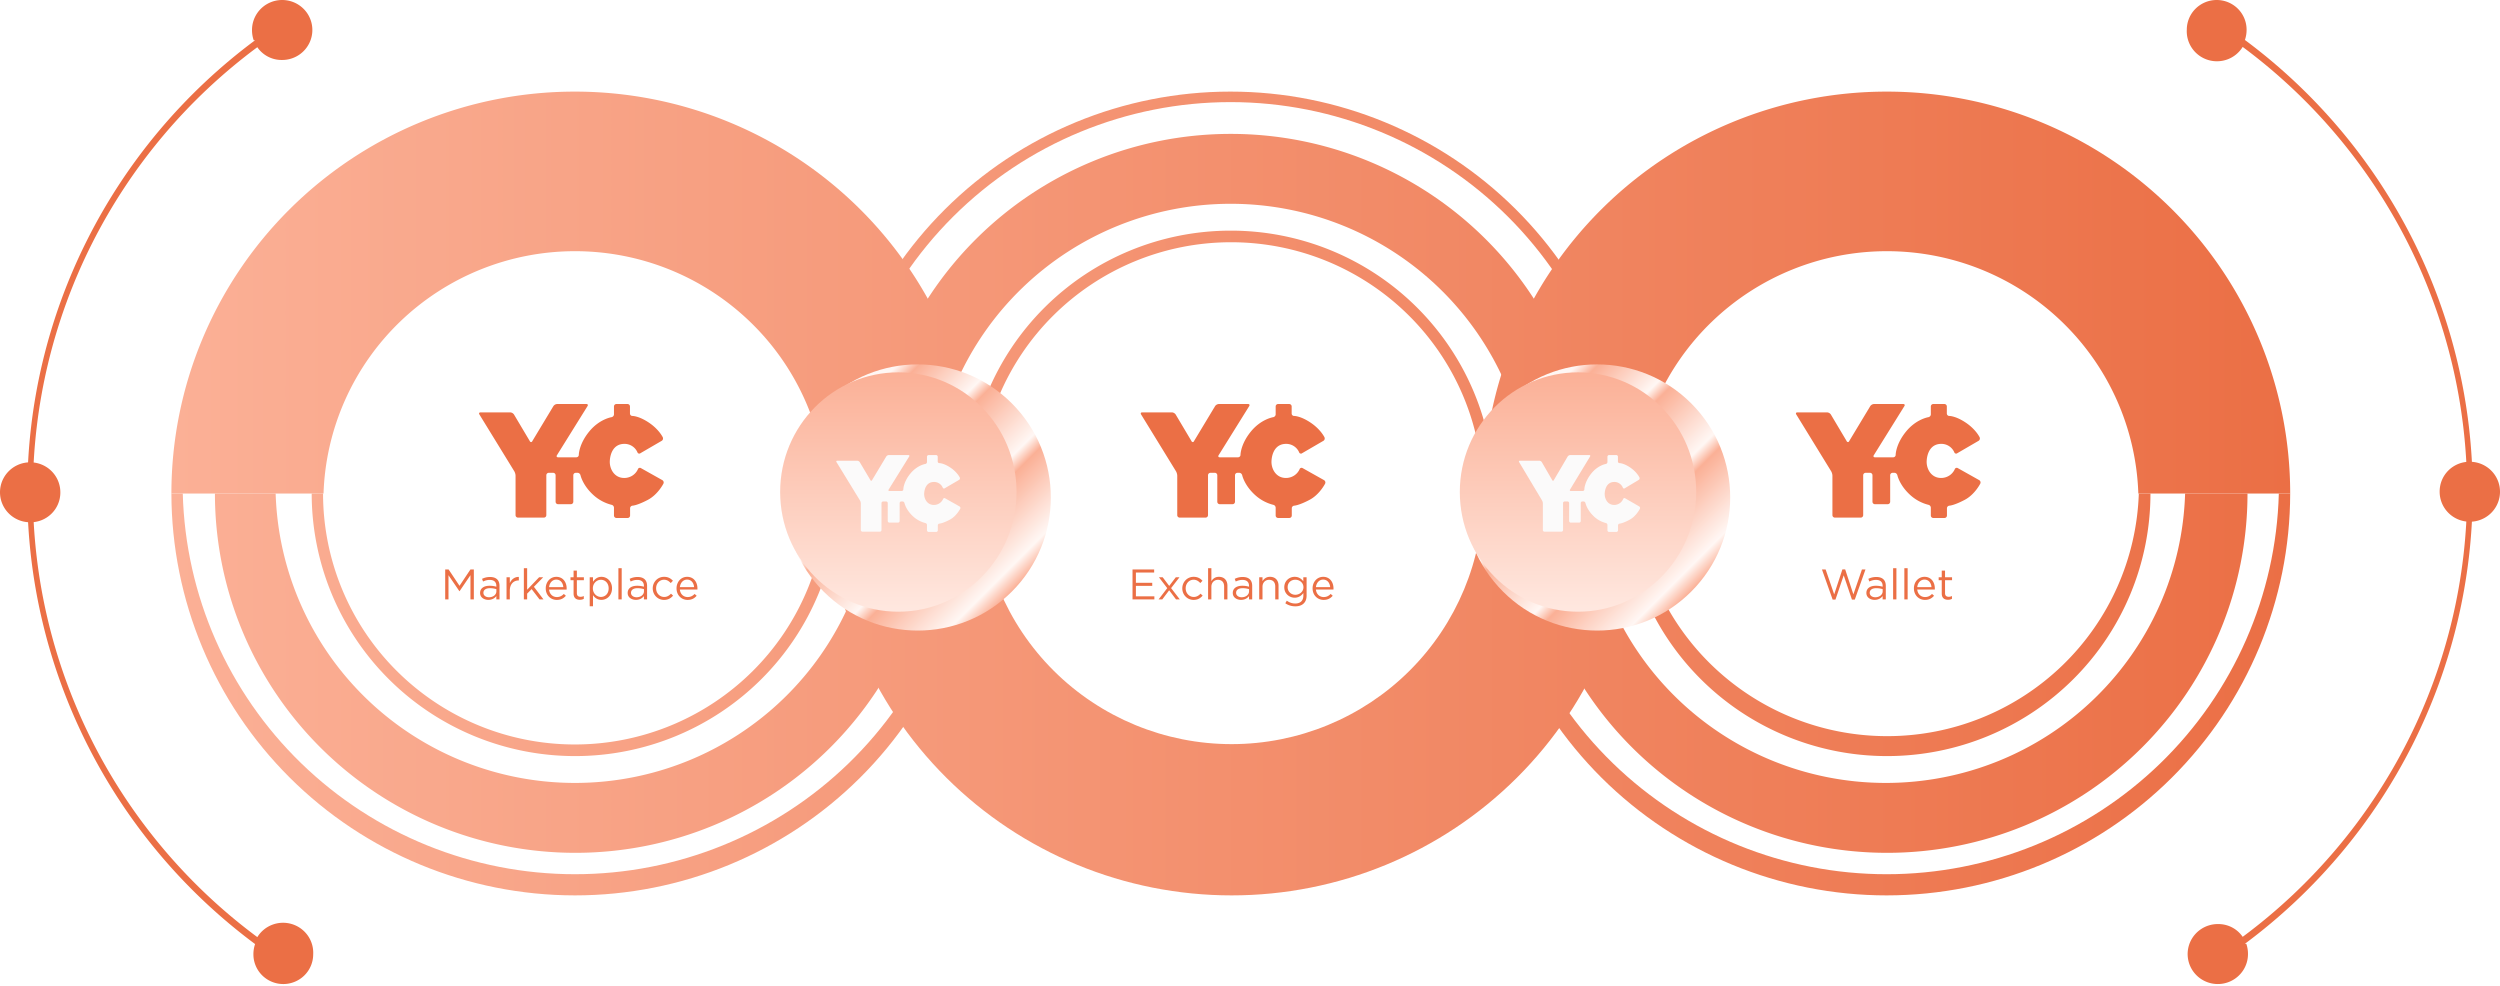
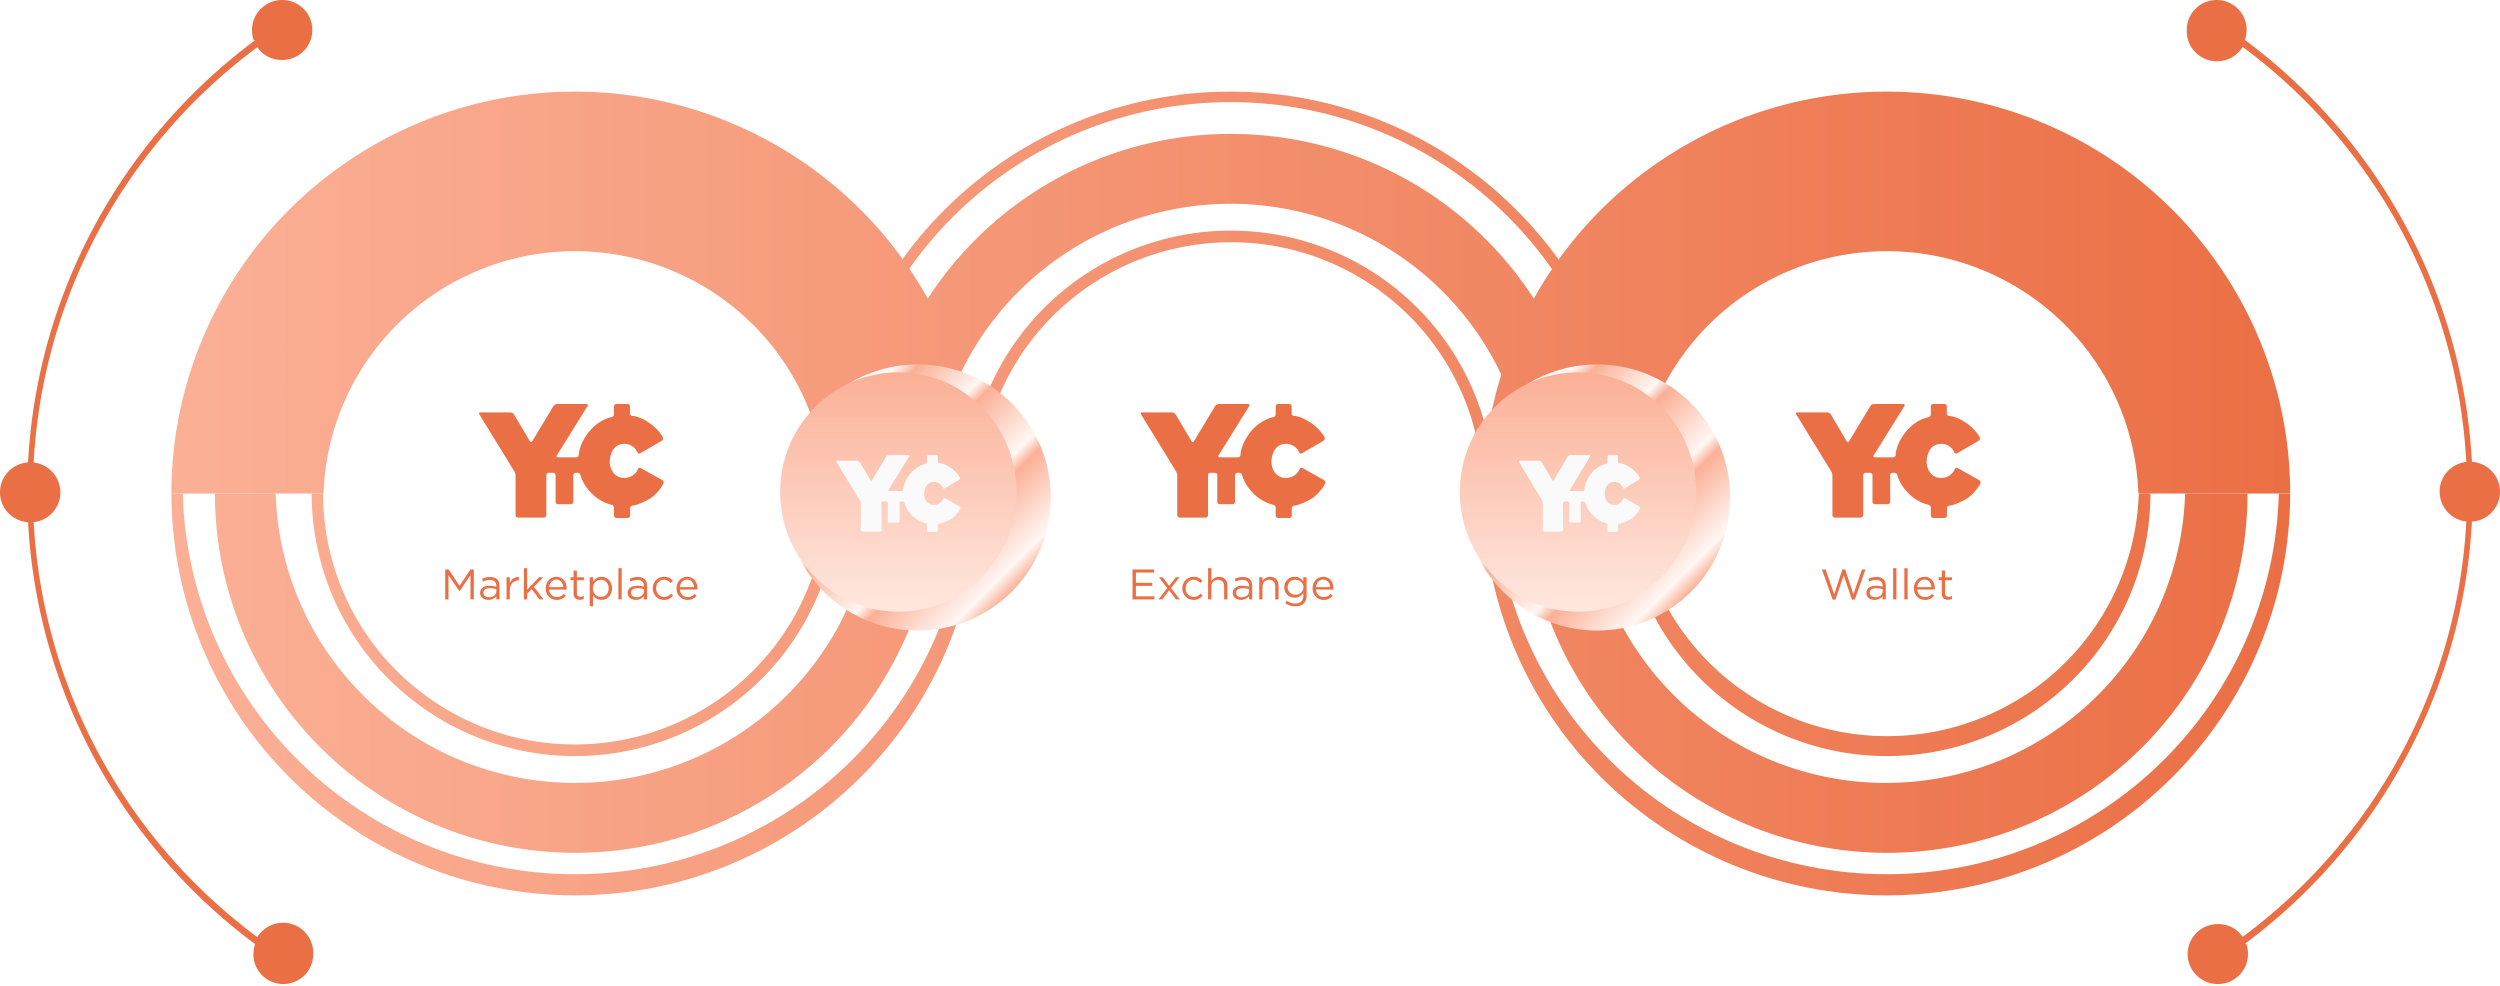
<svg xmlns="http://www.w3.org/2000/svg" width="791" height="312" viewBox="0 0 791 312" fill="none">
  <path d="M98.619 156.143a82.95 82.95 0 0 0 24.409 58.747c15.629 15.581 36.826 24.334 58.929 24.334 22.102 0 43.299-8.753 58.928-24.334a82.95 82.95 0 0 0 24.409-58.747h-3.772a79.285 79.285 0 0 1-23.33 56.15 79.778 79.778 0 0 1-56.323 23.258 79.778 79.778 0 0 1-56.324-23.258 79.285 79.285 0 0 1-23.33-56.15h-3.596Z" fill="url(#a)" />
  <path d="M181.869 283.301c33.845 0 66.306-13.391 90.254-37.233 23.948-23.842 37.425-56.185 37.472-89.925h-3.597c-.86 32.239-14.31 62.869-37.487 85.369-23.177 22.499-54.249 35.089-86.598 35.089-32.35 0-63.422-12.59-86.599-35.089-23.176-22.5-36.627-53.13-37.487-85.369h-3.596c.046 33.725 13.511 66.055 37.44 89.894 23.93 23.839 56.368 37.241 90.198 37.264Z" fill="url(#b)" />
  <path d="M68.003 156.143c0 30.152 12.015 59.07 33.402 80.391 21.387 21.321 50.394 33.299 80.639 33.299 30.246 0 59.253-11.978 80.64-33.299 21.386-21.321 33.401-50.239 33.401-80.391h-19.474a94.317 94.317 0 0 1-28.733 64.921c-17.677 17.095-41.337 26.656-65.965 26.656s-48.288-9.561-65.966-26.656a94.316 94.316 0 0 1-28.732-64.921H68.003Z" fill="url(#c)" />
  <path d="M306.086 156.055a82.953 82.953 0 0 1 24.409-58.747c15.629-15.581 36.826-24.334 58.929-24.334 22.102 0 43.3 8.753 58.928 24.334a82.954 82.954 0 0 1 24.41 58.747h-3.597a79.284 79.284 0 0 0-23.33-56.15 79.778 79.778 0 0 0-56.324-23.258 79.778 79.778 0 0 0-56.323 23.258 79.284 79.284 0 0 0-23.33 56.15h-3.772Z" fill="url(#d)" />
  <path d="M389.336 28.984c33.83 0 66.277 13.38 90.223 37.203 23.946 23.823 37.433 56.143 37.503 89.868h-3.597c0-32.82-13.077-64.295-36.356-87.503-23.279-23.207-54.852-36.244-87.773-36.244s-64.494 13.037-87.773 36.244c-23.279 23.208-36.356 54.683-36.356 87.503h-3.685c.07-33.725 13.557-66.045 37.503-89.868 23.946-23.823 56.394-37.203 90.223-37.203h.088Z" fill="url(#e)" />
  <path d="M275.383 156.055c0-30.152 12.015-59.07 33.401-80.39 21.387-21.322 50.394-33.3 80.64-33.3 30.245 0 59.252 11.978 80.639 33.3 21.387 21.32 33.402 50.238 33.402 80.39h-19.387a94.313 94.313 0 0 0-28.733-64.921c-17.677-17.095-41.337-26.656-65.965-26.656s-48.288 9.561-65.966 26.656a94.316 94.316 0 0 0-28.732 64.921h-19.299Z" fill="url(#f)" />
  <path d="M513.729 156.143a82.95 82.95 0 0 0 24.409 58.747c15.628 15.581 36.826 24.334 58.928 24.334 22.103 0 43.3-8.753 58.929-24.334a82.95 82.95 0 0 0 24.409-58.747h-3.684a79.297 79.297 0 0 1-24.229 54.439 79.78 79.78 0 0 1-55.381 22.334 79.78 79.78 0 0 1-55.381-22.334 79.292 79.292 0 0 1-24.228-54.439h-3.772Z" fill="url(#g)" />
  <path d="M596.979 283.301c33.829-.023 66.268-13.425 90.197-37.264 23.929-23.839 37.394-56.169 37.441-89.894h-3.597c-.86 32.239-14.31 62.869-37.487 85.369-23.177 22.499-54.248 35.089-86.598 35.089s-63.422-12.59-86.599-35.089c-23.176-22.5-36.627-53.13-37.487-85.369h-3.596c.046 33.74 13.523 66.083 37.472 89.925 23.948 23.842 56.409 37.233 90.254 37.233Z" fill="url(#h)" />
  <path d="M483.025 156.143c0 30.152 12.015 59.07 33.402 80.391 21.387 21.321 50.394 33.299 80.639 33.299 30.246 0 59.253-11.978 80.64-33.299 21.387-21.321 33.401-50.239 33.401-80.391H691.37a94.317 94.317 0 0 1-28.733 64.921c-17.677 17.095-41.337 26.656-65.965 26.656s-48.288-9.561-65.966-26.656a94.312 94.312 0 0 1-28.732-64.921h-18.949Z" fill="url(#i)" />
  <path d="M309.55 156.143c0-33.725-13.45-66.068-37.391-89.915-23.941-23.847-56.412-37.244-90.269-37.244-33.857 0-66.328 13.397-90.269 37.244-23.94 23.847-37.39 56.19-37.39 89.915h48.135c.685-20.565 9.369-40.059 24.216-54.365 14.847-14.306 34.695-22.303 55.352-22.303 20.657 0 40.505 7.997 55.352 22.303a79.16 79.16 0 0 1 24.216 54.365h48.048Z" fill="url(#j)" />
  <path d="M724.617 156.143c0-33.725-13.45-66.068-37.391-89.915-23.94-23.847-56.411-37.244-90.268-37.244-33.858 0-66.329 13.397-90.269 37.244-23.941 23.847-37.391 56.19-37.391 89.915h48.135a79.16 79.16 0 0 1 24.216-54.365c14.847-14.306 34.695-22.303 55.352-22.303 20.657 0 40.506 7.997 55.353 22.303a79.155 79.155 0 0 1 24.215 54.365h48.048Z" fill="url(#k)" />
-   <path d="M517.346 156.143c0 33.724-13.45 66.068-37.391 89.914-23.941 23.847-56.411 37.244-90.269 37.244-33.857 0-66.328-13.397-90.269-37.244-23.941-23.846-37.39-56.19-37.39-89.914h48.047c0 21.031 8.388 41.201 23.318 56.073 14.93 14.871 35.18 23.226 56.294 23.226 21.114 0 41.364-8.355 56.294-23.226 14.93-14.872 23.318-35.042 23.318-56.073h48.048Z" fill="url(#l)" />
  <path d="M80.708 12.738C58.335 29.36 40.171 50.938 27.66 75.76a177.615 177.615 0 0 0-19.027 79.96c0 27.761 6.515 55.14 19.027 79.96 12.51 24.82 30.675 46.398 53.048 63.02a10.056 10.056 0 0 0-.53 3.251c0 2.493.997 4.884 2.77 6.647a9.488 9.488 0 0 0 6.689 2.753c2.508 0 4.914-.99 6.688-2.753a9.371 9.371 0 0 0 2.77-6.647 9.447 9.447 0 0 0-1.702-5.925 9.541 9.541 0 0 0-5.005-3.636 9.598 9.598 0 0 0-6.197.185 9.534 9.534 0 0 0-4.775 3.929c-22.042-16.358-39.94-37.602-52.268-62.043a174.816 174.816 0 0 1-18.747-78.742 174.82 174.82 0 0 1 18.747-78.742 175.985 175.985 0 0 1 52.268-62.042 9.262 9.262 0 0 0 3.378 2.992 9.329 9.329 0 0 0 4.4 1.049 9.59 9.59 0 0 0 5.338-1.562 9.503 9.503 0 0 0 3.554-4.255 9.435 9.435 0 0 0 .565-5.5 9.47 9.47 0 0 0-2.617-4.88 9.565 9.565 0 0 0-4.91-2.6 9.602 9.602 0 0 0-5.535.56 9.534 9.534 0 0 0-4.28 3.533 9.446 9.446 0 0 0-1.573 5.304 9.874 9.874 0 0 0 .53 3.162h.442Z" fill="#eb6f45" />
  <path fill-rule="evenodd" clip-rule="evenodd" d="M19.094 155.851a9.447 9.447 0 0 0-1.566-5.295 9.528 9.528 0 0 0-4.266-3.533 9.6 9.6 0 0 0-5.523-.576 9.568 9.568 0 0 0-4.911 2.576A9.47 9.47 0 0 0 .19 153.88a9.43 9.43 0 0 0 .528 5.493 9.504 9.504 0 0 0 3.516 4.273 9.592 9.592 0 0 0 5.313 1.605 9.507 9.507 0 0 0 3.647-.69 9.462 9.462 0 0 0 3.098-2.032 9.396 9.396 0 0 0 2.073-3.06 9.352 9.352 0 0 0 .729-3.618Z" fill="#eb6f45" />
  <path d="M710.292 298.613c22.373-16.622 40.537-38.201 53.049-63.021a177.628 177.628 0 0 0 19.026-79.96c0-27.761-6.515-55.14-19.026-79.96a178.787 178.787 0 0 0-53.049-63.021 10.07 10.07 0 0 0 .53-3.25 9.374 9.374 0 0 0-2.77-6.648A9.49 9.49 0 0 0 701.363 0a9.49 9.49 0 0 0-6.688 2.753 9.371 9.371 0 0 0-2.771 6.647 9.449 9.449 0 0 0 1.703 5.925 9.54 9.54 0 0 0 5.005 3.637 9.602 9.602 0 0 0 6.197-.186 9.53 9.53 0 0 0 4.775-3.929 175.983 175.983 0 0 1 52.268 62.043 174.821 174.821 0 0 1 18.747 78.742c0 27.339-6.419 54.302-18.747 78.742a175.985 175.985 0 0 1-52.268 62.042 9.26 9.26 0 0 0-3.378-2.992 9.338 9.338 0 0 0-4.401-1.049 9.595 9.595 0 0 0-5.337 1.563 9.493 9.493 0 0 0-3.554 4.254 9.435 9.435 0 0 0-.565 5.501 9.477 9.477 0 0 0 2.617 4.879 9.568 9.568 0 0 0 4.91 2.601 9.604 9.604 0 0 0 5.535-.561 9.537 9.537 0 0 0 4.281-3.532 9.455 9.455 0 0 0 1.572-5.305 9.864 9.864 0 0 0-.53-3.162h-.442Z" fill="#eb6f45" />
  <path fill-rule="evenodd" clip-rule="evenodd" d="M771.906 155.5a9.453 9.453 0 0 0 1.566 5.295 9.525 9.525 0 0 0 4.266 3.533 9.592 9.592 0 0 0 10.434-2 9.474 9.474 0 0 0 2.638-4.856 9.43 9.43 0 0 0-.528-5.494 9.505 9.505 0 0 0-3.516-4.273 9.59 9.59 0 0 0-5.313-1.605 9.51 9.51 0 0 0-3.647.69 9.46 9.46 0 0 0-3.098 2.032 9.37 9.37 0 0 0-2.802 6.678Z" fill="#eb6f45" />
  <path d="M140.859 189.651h1.042v-7.658l3.45 5.061h.054l3.45-5.074v7.671h1.069v-9.471h-1.082l-3.45 5.169-3.45-5.169h-1.083v9.471Zm13.654.149c1.245 0 2.043-.568 2.53-1.204v1.055h1.001v-4.275c0-.88-.243-1.57-.717-2.043-.514-.514-1.271-.771-2.259-.771-1.028 0-1.773.216-2.544.581l.311.853c.65-.311 1.299-.514 2.125-.514 1.312 0 2.083.649 2.083 1.907v.244a7.424 7.424 0 0 0-2.151-.298c-1.772 0-2.99.799-2.99 2.26v.027c0 1.448 1.312 2.178 2.611 2.178Zm.203-.825c-.933 0-1.759-.514-1.759-1.394v-.027c0-.879.731-1.447 2.043-1.447.866 0 1.529.148 2.057.297v.677c0 1.109-1.042 1.894-2.341 1.894Zm5.549.676h1.042v-2.787c0-2.11 1.244-3.206 2.773-3.206h.081v-1.123c-1.326-.041-2.34.784-2.854 1.948v-1.827h-1.042v6.995Zm5.483 0h1.042v-1.826l1.421-1.434 2.503 3.26h1.244l-3.03-3.991 2.936-3.004h-1.299l-3.775 3.938v-6.82h-1.042v9.877Zm10.417.163c1.34 0 2.179-.514 2.882-1.313l-.649-.581c-.582.595-1.231.987-2.206.987-1.244 0-2.313-.852-2.462-2.368h5.547c.014-.121.014-.189.014-.338 0-2.043-1.191-3.693-3.261-3.693-1.948 0-3.355 1.623-3.355 3.639v.027c0 2.165 1.583 3.64 3.49 3.64Zm-2.435-4.046c.149-1.353 1.042-2.381 2.273-2.381 1.407 0 2.124 1.123 2.233 2.381h-4.506Zm9.725 4.005c.501 0 .893-.095 1.259-.298v-.892c-.366.175-.65.243-1.015.243-.704 0-1.177-.298-1.177-1.164v-4.086h2.219v-.92h-2.219v-2.11h-1.042v2.11h-.974v.92h.974v4.222c0 1.42.839 1.975 1.975 1.975Zm3.13 2.043h1.042v-3.504c.541.798 1.38 1.488 2.679 1.488 1.691 0 3.341-1.366 3.341-3.639v-.027c0-2.301-1.664-3.626-3.341-3.626-1.299 0-2.098.73-2.679 1.555v-1.407h-1.042v9.16Zm3.531-2.949c-1.299 0-2.53-1.083-2.53-2.706v-.027c0-1.583 1.231-2.693 2.53-2.693 1.34 0 2.463 1.042 2.463 2.706v.027c0 1.691-1.11 2.693-2.463 2.693Zm5.548.784h1.042v-9.877h-1.042v9.877Zm5.543.149c1.245 0 2.043-.568 2.53-1.204v1.055h1.002v-4.275c0-.88-.244-1.57-.717-2.043-.515-.514-1.272-.771-2.26-.771-1.028 0-1.772.216-2.544.581l.312.853c.649-.311 1.299-.514 2.124-.514 1.312 0 2.083.649 2.083 1.907v.244a7.413 7.413 0 0 0-2.151-.298c-1.772 0-2.99.799-2.99 2.26v.027c0 1.448 1.312 2.178 2.611 2.178Zm.203-.825c-.933 0-1.759-.514-1.759-1.394v-.027c0-.879.731-1.447 2.043-1.447.866 0 1.529.148 2.057.297v.677c0 1.109-1.042 1.894-2.341 1.894Zm8.701.839c1.313 0 2.152-.555 2.855-1.353l-.663-.623c-.554.596-1.231 1.042-2.137 1.042-1.462 0-2.571-1.204-2.571-2.719v-.027c0-1.516 1.082-2.706 2.503-2.706.961 0 1.569.473 2.124 1.055l.69-.731c-.663-.703-1.475-1.244-2.801-1.244-2.056 0-3.585 1.664-3.585 3.653v.027c0 1.962 1.529 3.626 3.585 3.626Zm7.437 0c1.34 0 2.178-.514 2.882-1.313l-.649-.581c-.582.595-1.232.987-2.206.987-1.245 0-2.313-.852-2.462-2.368h5.547c.014-.121.014-.189.014-.338 0-2.043-1.191-3.693-3.261-3.693-1.949 0-3.356 1.623-3.356 3.639v.027c0 2.165 1.583 3.64 3.491 3.64Zm-2.435-4.046c.149-1.353 1.041-2.381 2.273-2.381 1.407 0 2.124 1.123 2.232 2.381h-4.505Zm-12.314-37.651c-.309-.194-.734-.077-.927.234 0 .039-.038.078-.038.117-.773 1.713-2.473 2.765-4.328 2.765-3.206 0-4.713-2.999-4.558-5.452.154-2.453 1.275-5.257 4.481-5.335a4.445 4.445 0 0 1 4.25 2.648c.116.351.464.506.811.39.039 0 .078-.039.116-.078l6.761-3.933c.387-.234.503-.701.348-1.091 0 0-1.082-2.336-4.134-4.478-3.361-2.336-5.486-2.297-5.486-2.297a.778.778 0 0 1-.773-.779v-2.219a.777.777 0 0 0-.772-.779h-3.516a.778.778 0 0 0-.773.779v2.492c0 .428-.348.818-.773.895 0 0-3.863.584-7.108 4.595-3.246 4.011-3.246 7.321-3.246 7.321a.778.778 0 0 1-.772.779h-5.796c-.424 0-.579-.312-.347-.662l9.697-15.576c.193-.312.039-.623-.386-.623h-9.273a1.56 1.56 0 0 0-1.159.662l-6.683 11.098c-.078.233-.348.35-.541.233a.351.351 0 0 1-.232-.233l-5.023-8.45a1.556 1.556 0 0 0-1.159-.662h-9.426c-.425 0-.58.311-.348.662l11.049 17.99c.232.428.387.934.387 1.441v12.421c0 .429.347.779.772.779h8.191c.425 0 .773-.35.773-.779v-12.616c0-.428.347-.779.772-.779h1.391c.425 0 .773.351.773.779v8.372c0 .428.348.779.772.779h4.057a.779.779 0 0 0 .773-.779v-8.372c0-.428.348-.779.773-.779h.579c.464 0 .811.351.927.779 0 0 .657 3.154 4.096 6.269a13.437 13.437 0 0 0 5.717 3.076.96.96 0 0 1 .773.935v2.453c0 .429.348.779.773.779h3.554c.425 0 .773-.35.773-.779v-2.297c0-.429.348-.779.773-.818 0 0 1.429-.039 4.829-1.83 3.207-1.675 4.945-5.14 4.945-5.14.193-.39.039-.857-.309-1.09l-6.8-3.817Zm155.532 41.534h6.914v-.974H359.4v-3.315h5.169v-.974H359.4v-3.233h5.777v-.975h-6.846v9.471Zm9.551-6.995h-1.19l2.625 3.437-2.734 3.558h1.164l2.178-2.882 2.165 2.882h1.204l-2.76-3.572 2.652-3.423h-1.163l-2.084 2.733-2.057-2.733Zm9.783 7.158c1.313 0 2.152-.555 2.855-1.353l-.663-.623c-.555.596-1.231 1.042-2.138 1.042-1.461 0-2.57-1.204-2.57-2.719v-.027c0-1.516 1.082-2.706 2.503-2.706.96 0 1.569.473 2.124 1.055l.69-.731c-.663-.703-1.475-1.244-2.801-1.244-2.056 0-3.585 1.664-3.585 3.653v.027c0 1.962 1.529 3.626 3.585 3.626Zm4.577-.163h1.042v-4.005c0-1.312.893-2.191 2.097-2.191 1.245 0 1.935.811 1.935 2.11v4.086h1.042v-4.343c0-1.664-1.001-2.8-2.679-2.8-1.204 0-1.921.608-2.395 1.366v-4.1h-1.042v9.877Zm10.421.149c1.245 0 2.043-.568 2.53-1.204v1.055h1.002v-4.275c0-.88-.244-1.57-.717-2.043-.515-.514-1.272-.771-2.26-.771-1.028 0-1.772.216-2.544.581l.312.853c.649-.311 1.298-.514 2.124-.514 1.312 0 2.083.649 2.083 1.907v.244a7.413 7.413 0 0 0-2.151-.298c-1.772 0-2.99.799-2.99 2.26v.027c0 1.448 1.312 2.178 2.611 2.178Zm.203-.825c-.933 0-1.759-.514-1.759-1.394v-.027c0-.879.731-1.447 2.043-1.447.866 0 1.529.148 2.057.297v.677c0 1.109-1.042 1.894-2.341 1.894Zm5.549.676h1.042v-4.005c0-1.312.893-2.191 2.097-2.191 1.245 0 1.935.811 1.935 2.11v4.086h1.041v-4.343c0-1.664-1.001-2.8-2.678-2.8-1.205 0-1.922.608-2.395 1.366v-1.218h-1.042v6.995Zm11.436 2.192c1.123 0 2.029-.297 2.665-.933.582-.582.893-1.394.893-2.476v-5.778h-1.042v1.259c-.582-.758-1.42-1.407-2.733-1.407-1.678 0-3.288 1.258-3.288 3.301v.027c0 2.002 1.61 3.274 3.288 3.274 1.285 0 2.138-.663 2.747-1.475v.826c0 1.637-.988 2.489-2.544 2.489-1.015 0-1.881-.311-2.692-.893l-.474.812c.934.65 2.003.974 3.18.974Zm-.014-3.653c-1.299 0-2.422-.974-2.422-2.381v-.027c0-1.434 1.083-2.354 2.422-2.354 1.326 0 2.571.933 2.571 2.367v.027c0 1.408-1.245 2.368-2.571 2.368Zm8.958 1.624c1.339 0 2.178-.514 2.882-1.313l-.65-.581c-.582.595-1.231.987-2.205.987-1.245 0-2.314-.852-2.463-2.368h5.548c.013-.121.013-.189.013-.338 0-2.043-1.19-3.693-3.261-3.693-1.948 0-3.355 1.623-3.355 3.639v.027c0 2.165 1.583 3.64 3.491 3.64Zm-2.436-4.046c.149-1.353 1.042-2.381 2.273-2.381 1.408 0 2.125 1.123 2.233 2.381h-4.506Zm-4.2-37.651c-.309-.194-.734-.077-.927.234 0 .039-.039.078-.039.117-.773 1.713-2.473 2.765-4.327 2.765-3.207 0-4.714-2.999-4.559-5.452.154-2.453 1.275-5.257 4.482-5.335a4.445 4.445 0 0 1 4.249 2.648c.116.351.464.506.812.39.038 0 .077-.039.116-.078l6.761-3.933c.386-.234.502-.701.347-1.091 0 0-1.081-2.336-4.134-4.478-3.361-2.336-5.486-2.297-5.486-2.297a.777.777 0 0 1-.772-.779v-2.219a.778.778 0 0 0-.773-.779h-3.516a.777.777 0 0 0-.772.779v2.492c0 .428-.348.818-.773.895 0 0-3.864.584-7.109 4.595s-3.245 7.321-3.245 7.321a.779.779 0 0 1-.773.779h-5.795c-.425 0-.58-.312-.348-.662l9.697-15.576c.194-.312.039-.623-.386-.623h-9.272a1.556 1.556 0 0 0-1.159.662l-6.684 11.098c-.077.233-.348.35-.541.233a.351.351 0 0 1-.232-.233l-5.022-8.45a1.56 1.56 0 0 0-1.159-.662h-9.427c-.425 0-.58.311-.348.662l11.05 17.99c.231.428.386.934.386 1.441v12.421c0 .429.348.779.773.779h8.19c.425 0 .773-.35.773-.779v-12.616c0-.428.348-.779.773-.779h1.39c.425 0 .773.351.773.779v8.372c0 .428.348.779.773.779h4.057a.778.778 0 0 0 .772-.779v-8.372c0-.428.348-.779.773-.779h.579c.464 0 .812.351.928.779 0 0 .656 3.154 4.095 6.269a13.44 13.44 0 0 0 5.718 3.076.96.96 0 0 1 .773.935v2.453c0 .429.347.779.772.779h3.555c.425 0 .772-.35.772-.779v-2.297c0-.429.348-.779.773-.818 0 0 1.429-.039 4.829-1.83 3.207-1.675 4.946-5.14 4.946-5.14.193-.39.038-.857-.31-1.09l-6.799-3.817Zm167.689 41.602h.893l2.611-7.685 2.598 7.685h.906l3.383-9.539h-1.123l-2.706 7.888-2.598-7.915h-.879l-2.598 7.915-2.706-7.888h-1.164l3.383 9.539Zm13.288.081c1.245 0 2.043-.568 2.53-1.204v1.055h1.001v-4.275c0-.88-.243-1.57-.717-2.043-.514-.514-1.272-.771-2.26-.771-1.028 0-1.772.216-2.543.581l.311.853c.649-.311 1.299-.514 2.124-.514 1.313 0 2.084.649 2.084 1.907v.244a7.424 7.424 0 0 0-2.151-.298c-1.773 0-2.991.799-2.991 2.26v.027c0 1.448 1.313 2.178 2.612 2.178Zm.203-.825c-.934 0-1.759-.514-1.759-1.394v-.027c0-.879.73-1.447 2.043-1.447.866 0 1.529.148 2.056.297v.677c0 1.109-1.041 1.894-2.34 1.894Zm5.643.676h1.042v-9.877h-1.042v9.877Zm3.554 0h1.042v-9.877h-1.042v9.877Zm6.518.163c1.339 0 2.178-.514 2.882-1.313l-.65-.581c-.582.595-1.231.987-2.205.987-1.245 0-2.314-.852-2.463-2.368h5.548c.013-.121.013-.189.013-.338 0-2.043-1.191-3.693-3.261-3.693-1.948 0-3.355 1.623-3.355 3.639v.027c0 2.165 1.583 3.64 3.491 3.64Zm-2.436-4.046c.149-1.353 1.042-2.381 2.273-2.381 1.407 0 2.125 1.123 2.233 2.381h-4.506Zm9.726 4.005c.5 0 .893-.095 1.258-.298v-.892c-.365.175-.65.243-1.015.243-.703 0-1.177-.298-1.177-1.164v-4.086h2.219v-.92h-2.219v-2.11h-1.042v2.11h-.974v.92h.974v4.222c0 1.42.839 1.975 1.976 1.975Zm3.112-41.656c-.309-.194-.734-.077-.928.234 0 .039-.038.078-.038.117-.773 1.713-2.473 2.765-4.327 2.765-3.207 0-4.714-2.999-4.559-5.452.154-2.453 1.275-5.257 4.481-5.335a4.445 4.445 0 0 1 4.25 2.648c.116.351.464.506.812.39.038 0 .077-.039.115-.078l6.762-3.933c.386-.234.502-.701.347-1.091 0 0-1.082-2.336-4.134-4.478-3.361-2.336-5.486-2.297-5.486-2.297a.777.777 0 0 1-.772-.779v-2.219a.778.778 0 0 0-.773-.779h-3.516a.778.778 0 0 0-.773.779v2.492c0 .428-.347.818-.772.895 0 0-3.864.584-7.109 4.595s-3.245 7.321-3.245 7.321a.779.779 0 0 1-.773.779h-5.795c-.425 0-.58-.312-.348-.662l9.697-15.576c.193-.312.039-.623-.386-.623h-9.272a1.556 1.556 0 0 0-1.159.662l-6.684 11.098c-.077.233-.348.35-.541.233a.351.351 0 0 1-.232-.233l-5.022-8.45a1.56 1.56 0 0 0-1.159-.662h-9.427c-.425 0-.58.311-.348.662l11.05 17.99c.231.428.386.934.386 1.441v12.421c0 .429.348.779.773.779h8.19c.425 0 .773-.35.773-.779v-12.616c0-.428.348-.779.773-.779h1.39c.425 0 .773.351.773.779v8.372c0 .428.348.779.773.779h4.056a.779.779 0 0 0 .773-.779v-8.372c0-.428.348-.779.773-.779h.579c.464 0 .812.351.928.779 0 0 .656 3.154 4.095 6.269a13.435 13.435 0 0 0 5.718 3.076.96.96 0 0 1 .772.935v2.453c0 .429.348.779.773.779h3.554c.425 0 .773-.35.773-.779v-2.297c0-.429.348-.779.773-.818 0 0 1.429-.039 4.829-1.83 3.207-1.675 4.945-5.14 4.945-5.14.194-.39.039-.857-.309-1.09l-6.799-3.817Z" fill="#eb6f45" />
  <g filter="url(#m)">
    <path d="M254.601 125.632c-16.443 16.443-16.443 43.103 0 59.546 16.443 16.443 43.103 16.443 59.546 0 16.443-16.443 16.443-43.103 0-59.546-16.443-16.443-43.103-16.443-59.546 0Z" fill="url(#n)" />
  </g>
  <g filter="url(#o)">
    <path d="M469.556 125.632c-16.443 16.443-16.443 43.103 0 59.546 16.444 16.443 43.103 16.443 59.546 0 16.443-16.443 16.443-43.103 0-59.546-16.443-16.443-43.102-16.443-59.546 0Z" fill="url(#p)" />
  </g>
  <path d="M284.237 193.543c20.656 0 37.4-16.954 37.4-37.867 0-20.914-16.744-37.867-37.4-37.867-20.655 0-37.399 16.953-37.399 37.867 0 20.913 16.744 37.867 37.399 37.867Z" fill="url(#q)" />
  <path d="M499.284 193.543c20.655 0 37.4-16.954 37.4-37.867 0-20.914-16.745-37.867-37.4-37.867-20.655 0-37.399 16.953-37.399 37.867 0 20.913 16.744 37.867 37.399 37.867Z" fill="url(#r)" />
  <path d="M299.036 157.666c-.208-.132-.494-.053-.624.157 0 .026-.026.053-.026.079a3.17 3.17 0 0 1-2.909 1.864c-2.155 0-3.168-2.022-3.064-3.676.103-1.654.857-3.544 3.012-3.596a2.985 2.985 0 0 1 2.857 1.785c.078.236.312.341.546.262.026 0 .052-.026.078-.052l4.545-2.652a.594.594 0 0 0 .234-.735s-.728-1.575-2.779-3.019c-2.26-1.575-3.689-1.548-3.689-1.548a.525.525 0 0 1-.519-.526v-1.496a.524.524 0 0 0-.519-.525h-2.364a.523.523 0 0 0-.519.525v1.68a.64.64 0 0 1-.52.604s-2.597.394-4.779 3.098c-2.181 2.704-2.181 4.935-2.181 4.935a.524.524 0 0 1-.52.525H281.4c-.285 0-.389-.21-.234-.446l6.52-10.501c.129-.21.026-.42-.26-.42h-6.234a1.05 1.05 0 0 0-.779.446l-4.493 7.482c-.052.158-.234.237-.364.158a.236.236 0 0 1-.155-.158l-3.377-5.697a1.047 1.047 0 0 0-.779-.446h-6.337c-.286 0-.39.21-.234.446l7.428 12.129c.156.289.26.63.26.971v8.375c0 .289.234.525.519.525h5.506c.286 0 .52-.236.52-.525v-8.506c0-.289.234-.525.519-.525h.935c.286 0 .52.236.52.525v5.644c0 .289.234.525.519.525h2.727c.286 0 .52-.236.52-.525v-5.644c0-.289.234-.525.519-.525h.39c.312 0 .545.236.623.525 0 0 .442 2.127 2.753 4.227a9.045 9.045 0 0 0 3.844 2.074c.286.052.52.315.52.63v1.654c0 .288.233.525.519.525h2.39a.524.524 0 0 0 .519-.525v-1.549c0-.289.234-.525.519-.552 0 0 .961-.026 3.247-1.233 2.156-1.129 3.324-3.466 3.324-3.466a.586.586 0 0 0-.207-.735l-4.571-2.572Zm215.162 0c-.203-.132-.482-.053-.608.157 0 .026-.026.053-.026.079a3.091 3.091 0 0 1-2.839 1.864c-2.105 0-3.094-2.022-2.992-3.676.101-1.654.837-3.544 2.941-3.596 1.192-.053 2.307.656 2.789 1.785a.4.4 0 0 0 .532.262c.026 0 .051-.026.076-.052l4.437-2.652a.603.603 0 0 0 .229-.735s-.71-1.575-2.713-3.019c-2.206-1.575-3.601-1.548-3.601-1.548a.518.518 0 0 1-.507-.526v-1.496a.517.517 0 0 0-.507-.525h-2.307a.517.517 0 0 0-.507.525v1.68a.635.635 0 0 1-.507.604s-2.536.394-4.665 3.098c-2.13 2.704-2.13 4.935-2.13 4.935a.517.517 0 0 1-.507.525h-3.803c-.279 0-.381-.21-.229-.446l6.364-10.501c.127-.21.026-.42-.253-.42h-6.085a1.02 1.02 0 0 0-.761.446l-4.386 7.482c-.051.158-.228.237-.355.158a.232.232 0 0 1-.152-.158l-3.296-5.697a1.02 1.02 0 0 0-.761-.446h-6.186c-.279 0-.38.21-.228.446l7.251 12.129c.152.289.253.63.253.971v8.375c0 .289.229.525.508.525h5.375a.517.517 0 0 0 .507-.525v-8.506c0-.289.228-.525.507-.525h.913c.278 0 .507.236.507.525v5.644c0 .289.228.525.507.525h2.662a.517.517 0 0 0 .507-.525v-5.644c0-.289.228-.525.507-.525h.38c.305 0 .533.236.609.525 0 0 .431 2.127 2.687 4.227a8.764 8.764 0 0 0 3.753 2.074.642.642 0 0 1 .507.63v1.654c0 .288.228.525.507.525h2.333a.519.519 0 0 0 .507-.525v-1.549c0-.289.228-.525.507-.552 0 0 .938-.026 3.169-1.233 2.104-1.129 3.245-3.466 3.245-3.466a.592.592 0 0 0-.203-.735l-4.462-2.572Z" fill="#FBFAFA" />
  <defs>
    <linearGradient id="a" x1="54.23" y1="316.881" x2="724.617" y2="316.88" gradientUnits="userSpaceOnUse">
      <stop stop-color="#fbb096" />
      <stop offset="1" stop-color="#eb6f45" />
    </linearGradient>
    <linearGradient id="b" x1="54.23" y1="316.881" x2="724.617" y2="316.88" gradientUnits="userSpaceOnUse">
      <stop stop-color="#fbb096" />
      <stop offset="1" stop-color="#eb6f45" />
    </linearGradient>
    <linearGradient id="c" x1="54.23" y1="316.881" x2="724.617" y2="316.88" gradientUnits="userSpaceOnUse">
      <stop stop-color="#fbb096" />
      <stop offset="1" stop-color="#eb6f45" />
    </linearGradient>
    <linearGradient id="d" x1="54.23" y1="316.881" x2="724.617" y2="316.88" gradientUnits="userSpaceOnUse">
      <stop stop-color="#fbb096" />
      <stop offset="1" stop-color="#eb6f45" />
    </linearGradient>
    <linearGradient id="e" x1="54.23" y1="316.881" x2="724.617" y2="316.88" gradientUnits="userSpaceOnUse">
      <stop stop-color="#fbb096" />
      <stop offset="1" stop-color="#eb6f45" />
    </linearGradient>
    <linearGradient id="f" x1="54.23" y1="316.881" x2="724.617" y2="316.88" gradientUnits="userSpaceOnUse">
      <stop stop-color="#fbb096" />
      <stop offset="1" stop-color="#eb6f45" />
    </linearGradient>
    <linearGradient id="g" x1="54.23" y1="316.881" x2="724.617" y2="316.88" gradientUnits="userSpaceOnUse">
      <stop stop-color="#fbb096" />
      <stop offset="1" stop-color="#eb6f45" />
    </linearGradient>
    <linearGradient id="h" x1="54.23" y1="316.881" x2="724.617" y2="316.88" gradientUnits="userSpaceOnUse">
      <stop stop-color="#fbb096" />
      <stop offset="1" stop-color="#eb6f45" />
    </linearGradient>
    <linearGradient id="i" x1="54.23" y1="316.881" x2="724.617" y2="316.88" gradientUnits="userSpaceOnUse">
      <stop stop-color="#fbb096" />
      <stop offset="1" stop-color="#eb6f45" />
    </linearGradient>
    <linearGradient id="j" x1="54.23" y1="316.881" x2="724.617" y2="316.88" gradientUnits="userSpaceOnUse">
      <stop stop-color="#fbb096" />
      <stop offset="1" stop-color="#eb6f45" />
    </linearGradient>
    <linearGradient id="k" x1="54.23" y1="316.881" x2="724.617" y2="316.88" gradientUnits="userSpaceOnUse">
      <stop stop-color="#fbb096" />
      <stop offset="1" stop-color="#eb6f45" />
    </linearGradient>
    <linearGradient id="l" x1="54.23" y1="316.881" x2="724.617" y2="316.88" gradientUnits="userSpaceOnUse">
      <stop stop-color="#fbb096" />
      <stop offset="1" stop-color="#eb6f45" />
    </linearGradient>
    <linearGradient id="n" x1="314.147" y1="185.178" x2="254.601" y2="125.632" gradientUnits="userSpaceOnUse">
      <stop stop-color="#fbb096" />
      <stop offset=".068" stop-color="#fff7f4" />
      <stop offset=".307" stop-color="#fbb096" />
      <stop offset=".359" stop-color="#fff7f4" />
      <stop offset=".599" stop-color="#fbb096" />
      <stop offset=".646" stop-color="#fff7f4" />
      <stop offset=".849" stop-color="#fbb096" />
      <stop offset=".906" stop-color="#fff7f4" />
    </linearGradient>
    <linearGradient id="p" x1="529.102" y1="185.178" x2="469.556" y2="125.632" gradientUnits="userSpaceOnUse">
      <stop stop-color="#fbb096" />
      <stop offset=".068" stop-color="#fff7f4" />
      <stop offset=".307" stop-color="#fbb096" />
      <stop offset=".359" stop-color="#fff7f4" />
      <stop offset=".599" stop-color="#fbb096" />
      <stop offset=".646" stop-color="#fff7f4" />
      <stop offset=".849" stop-color="#fbb096" />
      <stop offset=".906" stop-color="#fff7f4" />
    </linearGradient>
    <linearGradient id="q" x1="284.237" y1="117.809" x2="284.237" y2="193.543" gradientUnits="userSpaceOnUse">
      <stop stop-color="#fbb096" />
      <stop offset="1" stop-color="#ffe8e0" />
    </linearGradient>
    <linearGradient id="r" x1="499.284" y1="117.809" x2="499.284" y2="193.543" gradientUnits="userSpaceOnUse">
      <stop stop-color="#fbb096" />
      <stop offset="1" stop-color="#ffe8e0" />
    </linearGradient>
    <filter id="m" x="189.27" y="56.3" width="202.209" height="202.21" filterUnits="userSpaceOnUse" color-interpolation-filters="sRGB">
      <feFlood flood-opacity="0" result="BackgroundImageFix" />
      <feColorMatrix in="SourceAlpha" values="0 0 0 0 0 0 0 0 0 0 0 0 0 0 0 0 0 0 127 0" result="hardAlpha" />
      <feOffset dx="6" dy="2" />
      <feGaussianBlur stdDeviation="29.5" />
      <feComposite in2="hardAlpha" operator="out" />
      <feColorMatrix values="0 0 0 0 0.04 0 0 0 0 0.192 0 0 0 0 0.433 0 0 0 0.27 0" />
      <feBlend in2="BackgroundImageFix" result="effect1_dropShadow_1104_5685" />
      <feBlend in="SourceGraphic" in2="effect1_dropShadow_1104_5685" result="shape" />
    </filter>
    <filter id="o" x="404.225" y="56.3" width="202.209" height="202.21" filterUnits="userSpaceOnUse" color-interpolation-filters="sRGB">
      <feFlood flood-opacity="0" result="BackgroundImageFix" />
      <feColorMatrix in="SourceAlpha" values="0 0 0 0 0 0 0 0 0 0 0 0 0 0 0 0 0 0 127 0" result="hardAlpha" />
      <feOffset dx="6" dy="2" />
      <feGaussianBlur stdDeviation="29.5" />
      <feComposite in2="hardAlpha" operator="out" />
      <feColorMatrix values="0 0 0 0 0.04 0 0 0 0 0.192 0 0 0 0 0.433 0 0 0 0.27 0" />
      <feBlend in2="BackgroundImageFix" result="effect1_dropShadow_1104_5685" />
      <feBlend in="SourceGraphic" in2="effect1_dropShadow_1104_5685" result="shape" />
    </filter>
  </defs>
</svg>